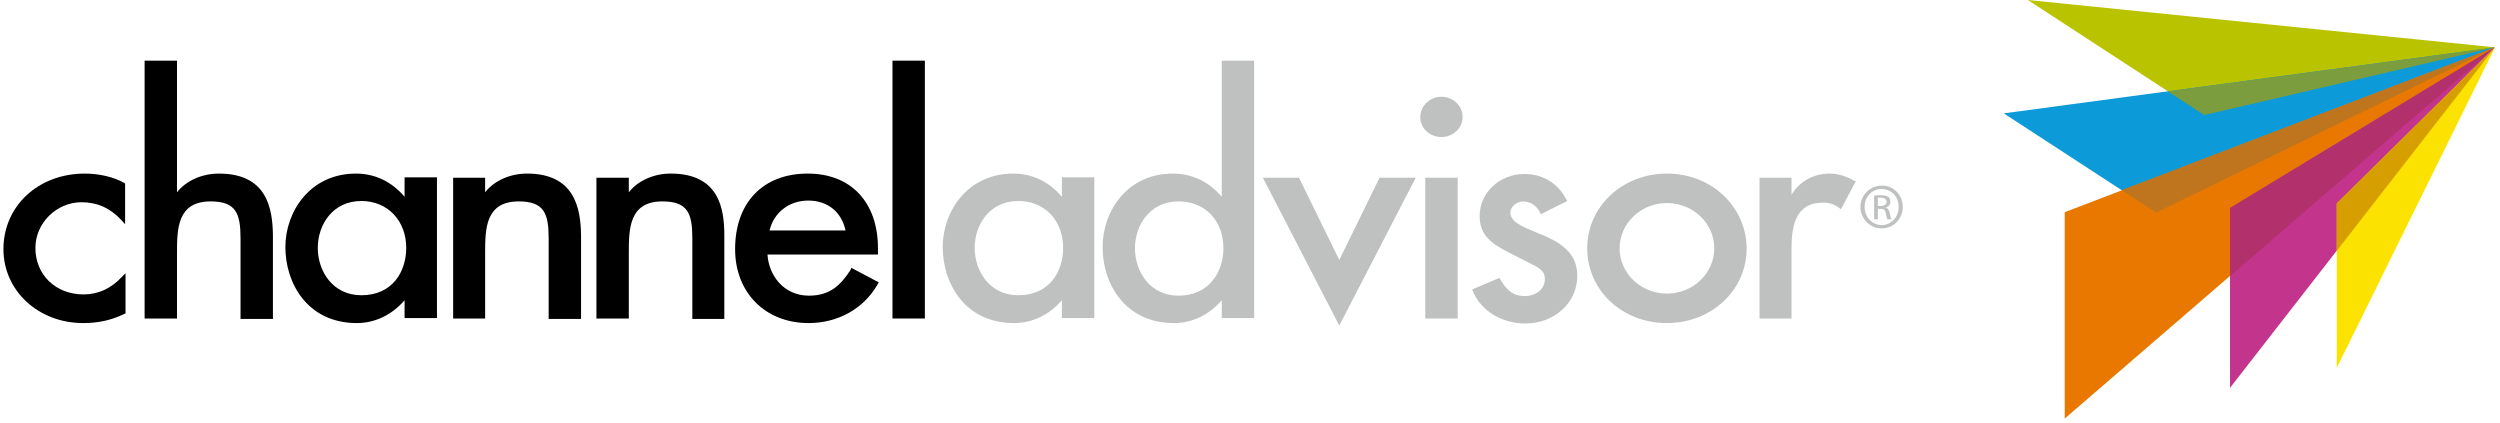
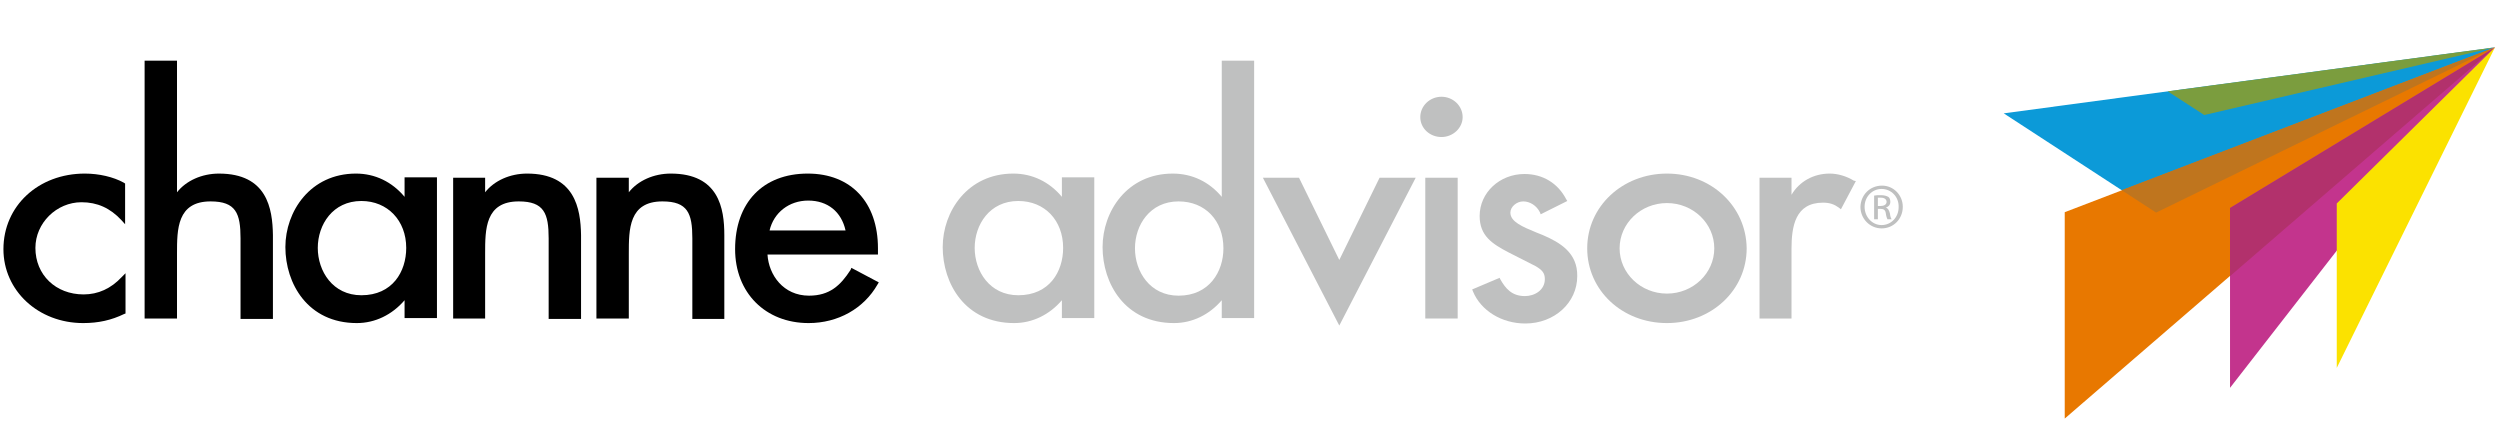
<svg xmlns="http://www.w3.org/2000/svg" width="313" height="53" viewBox="0 0 313 53" fill="none">
-   <path d="M253.883 0L275.978 14.401L312.371 5.927L253.883 0Z" fill="#BAC300" />
  <path d="M250.867 14.192L269.947 26.618L312.371 5.926L250.867 14.192Z" fill="#0C9AD8" />
  <path d="M271.398 11.437L275.974 14.4L312.366 5.926L271.398 11.437Z" fill="#7B9D3E" />
  <path d="M258.504 26.566V52.405L312.365 5.926L258.504 26.566Z" fill="#E87800" />
  <path d="M265.629 23.81L269.944 26.618L312.368 5.926L265.629 23.81Z" fill="#BF751E" />
  <path d="M279.199 26.046V48.557L312.369 5.926L279.199 26.046Z" fill="#C3348D" />
  <path d="M279.199 26.046V34.572L312.369 5.926L279.199 26.046Z" fill="#B2316C" />
  <path d="M292.562 25.474V46.062L312.371 5.926L292.562 25.474Z" fill="#FBE200" />
-   <path d="M292.562 25.474V31.401L312.371 5.926L292.562 25.474Z" fill="#D79E00" />
  <path d="M10.62 21.732C4.797 21.732 0.43 25.788 0.43 31.195C0.43 36.394 4.797 40.449 10.412 40.449C12.335 40.449 13.947 40.085 15.559 39.305L15.715 39.253V34.21L15.247 34.678C13.895 36.134 12.283 36.861 10.464 36.861C6.98 36.861 4.433 34.418 4.433 31.039C4.433 27.919 7.084 25.32 10.204 25.32C12.179 25.32 13.791 26.048 15.195 27.555L15.663 28.075V22.98L15.507 22.876C14.207 22.148 12.387 21.732 10.62 21.732Z" fill="black" />
  <path d="M27.412 21.733C25.28 21.733 23.305 22.617 22.161 24.073V7.592H18.105V39.877H22.161V31.767C22.161 28.7 22.161 25.216 26.372 25.216C29.543 25.216 30.115 26.724 30.115 29.843V39.929H34.17V29.427C34.118 26.1 33.443 21.733 27.412 21.733Z" fill="black" />
  <path d="M50.652 24.644C49.092 22.772 46.96 21.732 44.569 21.732C38.85 21.732 35.73 26.463 35.73 30.935C35.73 35.51 38.538 40.449 44.673 40.449C46.96 40.449 49.092 39.409 50.652 37.589V39.825H54.707V22.2H50.652V24.644ZM50.859 31.039C50.859 34.002 49.144 36.965 45.245 36.965C41.657 36.965 39.786 33.95 39.786 31.039C39.786 28.127 41.657 25.164 45.245 25.164C48.52 25.164 50.859 27.607 50.859 31.039Z" fill="black" />
  <path d="M65.989 21.732C63.857 21.732 61.881 22.616 60.738 24.072V22.252H56.734V39.877H60.738V31.767C60.738 28.699 60.738 25.216 64.949 25.216C68.12 25.216 68.692 26.723 68.692 29.843V39.929H72.747V29.427C72.695 26.1 71.967 21.732 65.989 21.732Z" fill="black" />
  <path d="M83.978 21.732C81.847 21.732 79.871 22.616 78.727 24.072V22.252H74.672V39.877H78.727V31.767C78.727 28.699 78.727 25.216 82.938 25.216C86.11 25.216 86.681 26.723 86.681 29.843V39.929H90.685V29.427C90.685 26.1 90.009 21.732 83.978 21.732Z" fill="black" />
  <path d="M106.488 33.794C105.241 35.718 103.889 37.017 101.289 37.017C98.066 37.017 96.246 34.418 96.09 31.87H109.92V31.091C109.92 25.32 106.54 21.732 101.133 21.732C95.519 21.732 92.035 25.372 92.035 31.195C92.035 36.654 95.83 40.449 101.237 40.449C104.929 40.449 108.152 38.629 109.868 35.614L110.024 35.354L106.592 33.534L106.488 33.794ZM96.35 28.855C96.87 26.619 98.794 25.112 101.185 25.112C103.629 25.112 105.345 26.515 105.864 28.855H96.35Z" fill="black" />
-   <path d="M115.793 7.592H111.738V39.877H115.793V7.592Z" fill="black" />
+   <path d="M115.793 7.592V39.877H115.793V7.592Z" fill="black" />
  <path d="M132.948 24.644C131.389 22.772 129.257 21.732 126.866 21.732C121.147 21.732 118.027 26.463 118.027 30.935C118.027 35.51 120.835 40.449 126.97 40.449C129.257 40.449 131.389 39.409 132.948 37.589V39.825H137.004V22.2H132.948V24.644ZM133.104 31.039C133.104 34.002 131.389 36.965 127.49 36.965C123.902 36.965 122.031 33.95 122.031 31.039C122.031 28.127 123.902 25.164 127.49 25.164C130.817 25.164 133.104 27.607 133.104 31.039Z" fill="#BFC0C0" />
  <path d="M152.964 24.645C151.404 22.773 149.273 21.733 146.829 21.733C141.11 21.733 138.043 26.464 138.043 30.935C138.043 35.51 140.85 40.449 146.985 40.449C149.273 40.449 151.404 39.41 152.964 37.59V39.825H157.019V7.592H152.964V24.645ZM147.557 37.018C143.97 37.018 142.098 34.003 142.098 31.091C142.098 28.18 143.97 25.216 147.557 25.216C150.884 25.216 153.172 27.608 153.172 31.091C153.172 34.003 151.404 37.018 147.557 37.018Z" fill="#BFC0C0" />
  <path d="M167.679 32.546L162.636 22.252H158.113L167.679 40.76L177.246 22.252H172.722L167.679 32.546Z" fill="#BFC0C0" />
  <path d="M182.501 22.252H178.445V39.877H182.501V22.252Z" fill="#BFC0C0" />
  <path d="M180.472 12.113C179.016 12.113 177.82 13.257 177.82 14.661C177.82 16.064 179.016 17.156 180.472 17.156C181.928 17.156 183.123 16.012 183.123 14.661C183.123 13.257 181.928 12.113 180.472 12.113Z" fill="#BFC0C0" />
  <path d="M193.155 29.428C192.895 29.324 192.635 29.22 192.375 29.116C190.607 28.388 189.099 27.764 189.099 26.62C189.099 25.892 189.879 25.216 190.711 25.216C191.543 25.216 192.375 25.736 192.791 26.568L192.895 26.828L196.222 25.165L196.066 24.904C195.026 22.929 193.155 21.785 190.867 21.785C187.748 21.785 185.252 24.125 185.252 27.036C185.252 29.532 186.812 30.52 188.892 31.611L192.271 33.327C193.051 33.795 193.415 34.159 193.415 34.939C193.415 36.342 192.115 37.07 190.919 37.07C189.255 37.07 188.476 36.082 187.852 34.991L187.748 34.783L184.316 36.238L184.42 36.498C185.408 38.89 188.008 40.502 190.971 40.502C194.61 40.502 197.47 37.902 197.47 34.575C197.522 31.663 195.338 30.363 193.155 29.428Z" fill="#BFC0C0" />
  <path d="M208.701 21.732C203.138 21.732 198.719 25.84 198.719 31.091C198.719 36.342 203.086 40.449 208.701 40.449C214.264 40.449 218.683 36.342 218.683 31.091C218.631 25.84 214.264 21.732 208.701 21.732ZM208.701 36.758C205.425 36.758 202.774 34.21 202.774 31.091C202.774 27.971 205.425 25.424 208.701 25.424C211.976 25.424 214.628 27.971 214.628 31.091C214.628 34.21 211.976 36.758 208.701 36.758Z" fill="#BFC0C0" />
  <path d="M232.095 22.616C231.159 22.044 230.067 21.732 229.079 21.732C227.052 21.732 225.284 22.72 224.296 24.384V22.252H220.293V39.877H224.296V31.195C224.296 28.335 224.764 25.372 228.247 25.372C229.079 25.372 229.651 25.58 230.223 25.996L230.483 26.203L232.355 22.668L232.095 22.616Z" fill="#BFC0C0" />
  <path d="M235.109 25.788H235.473C235.837 25.788 236.201 25.632 236.201 25.268C236.201 25.008 235.993 24.748 235.473 24.748C235.317 24.748 235.213 24.748 235.109 24.748V25.788ZM235.109 27.451H234.641V24.488C234.901 24.436 235.109 24.436 235.473 24.436C235.941 24.436 236.201 24.54 236.409 24.644C236.565 24.748 236.669 24.956 236.669 25.268C236.669 25.684 236.409 25.892 236.097 25.996C236.357 26.048 236.513 26.308 236.617 26.724C236.669 27.192 236.773 27.347 236.825 27.451H236.305C236.253 27.347 236.149 27.087 236.097 26.672C236.045 26.308 235.837 26.152 235.473 26.152H235.109V27.451ZM235.577 23.656C234.382 23.656 233.446 24.644 233.446 25.892C233.446 27.14 234.382 28.179 235.577 28.179C236.773 28.179 237.709 27.192 237.709 25.944C237.761 24.644 236.773 23.656 235.577 23.656ZM235.629 23.24C237.085 23.24 238.229 24.436 238.229 25.892C238.229 27.399 237.085 28.595 235.577 28.595C234.122 28.595 232.926 27.399 232.926 25.892C232.978 24.384 234.122 23.24 235.629 23.24Z" fill="#BFC0C0" />
</svg>